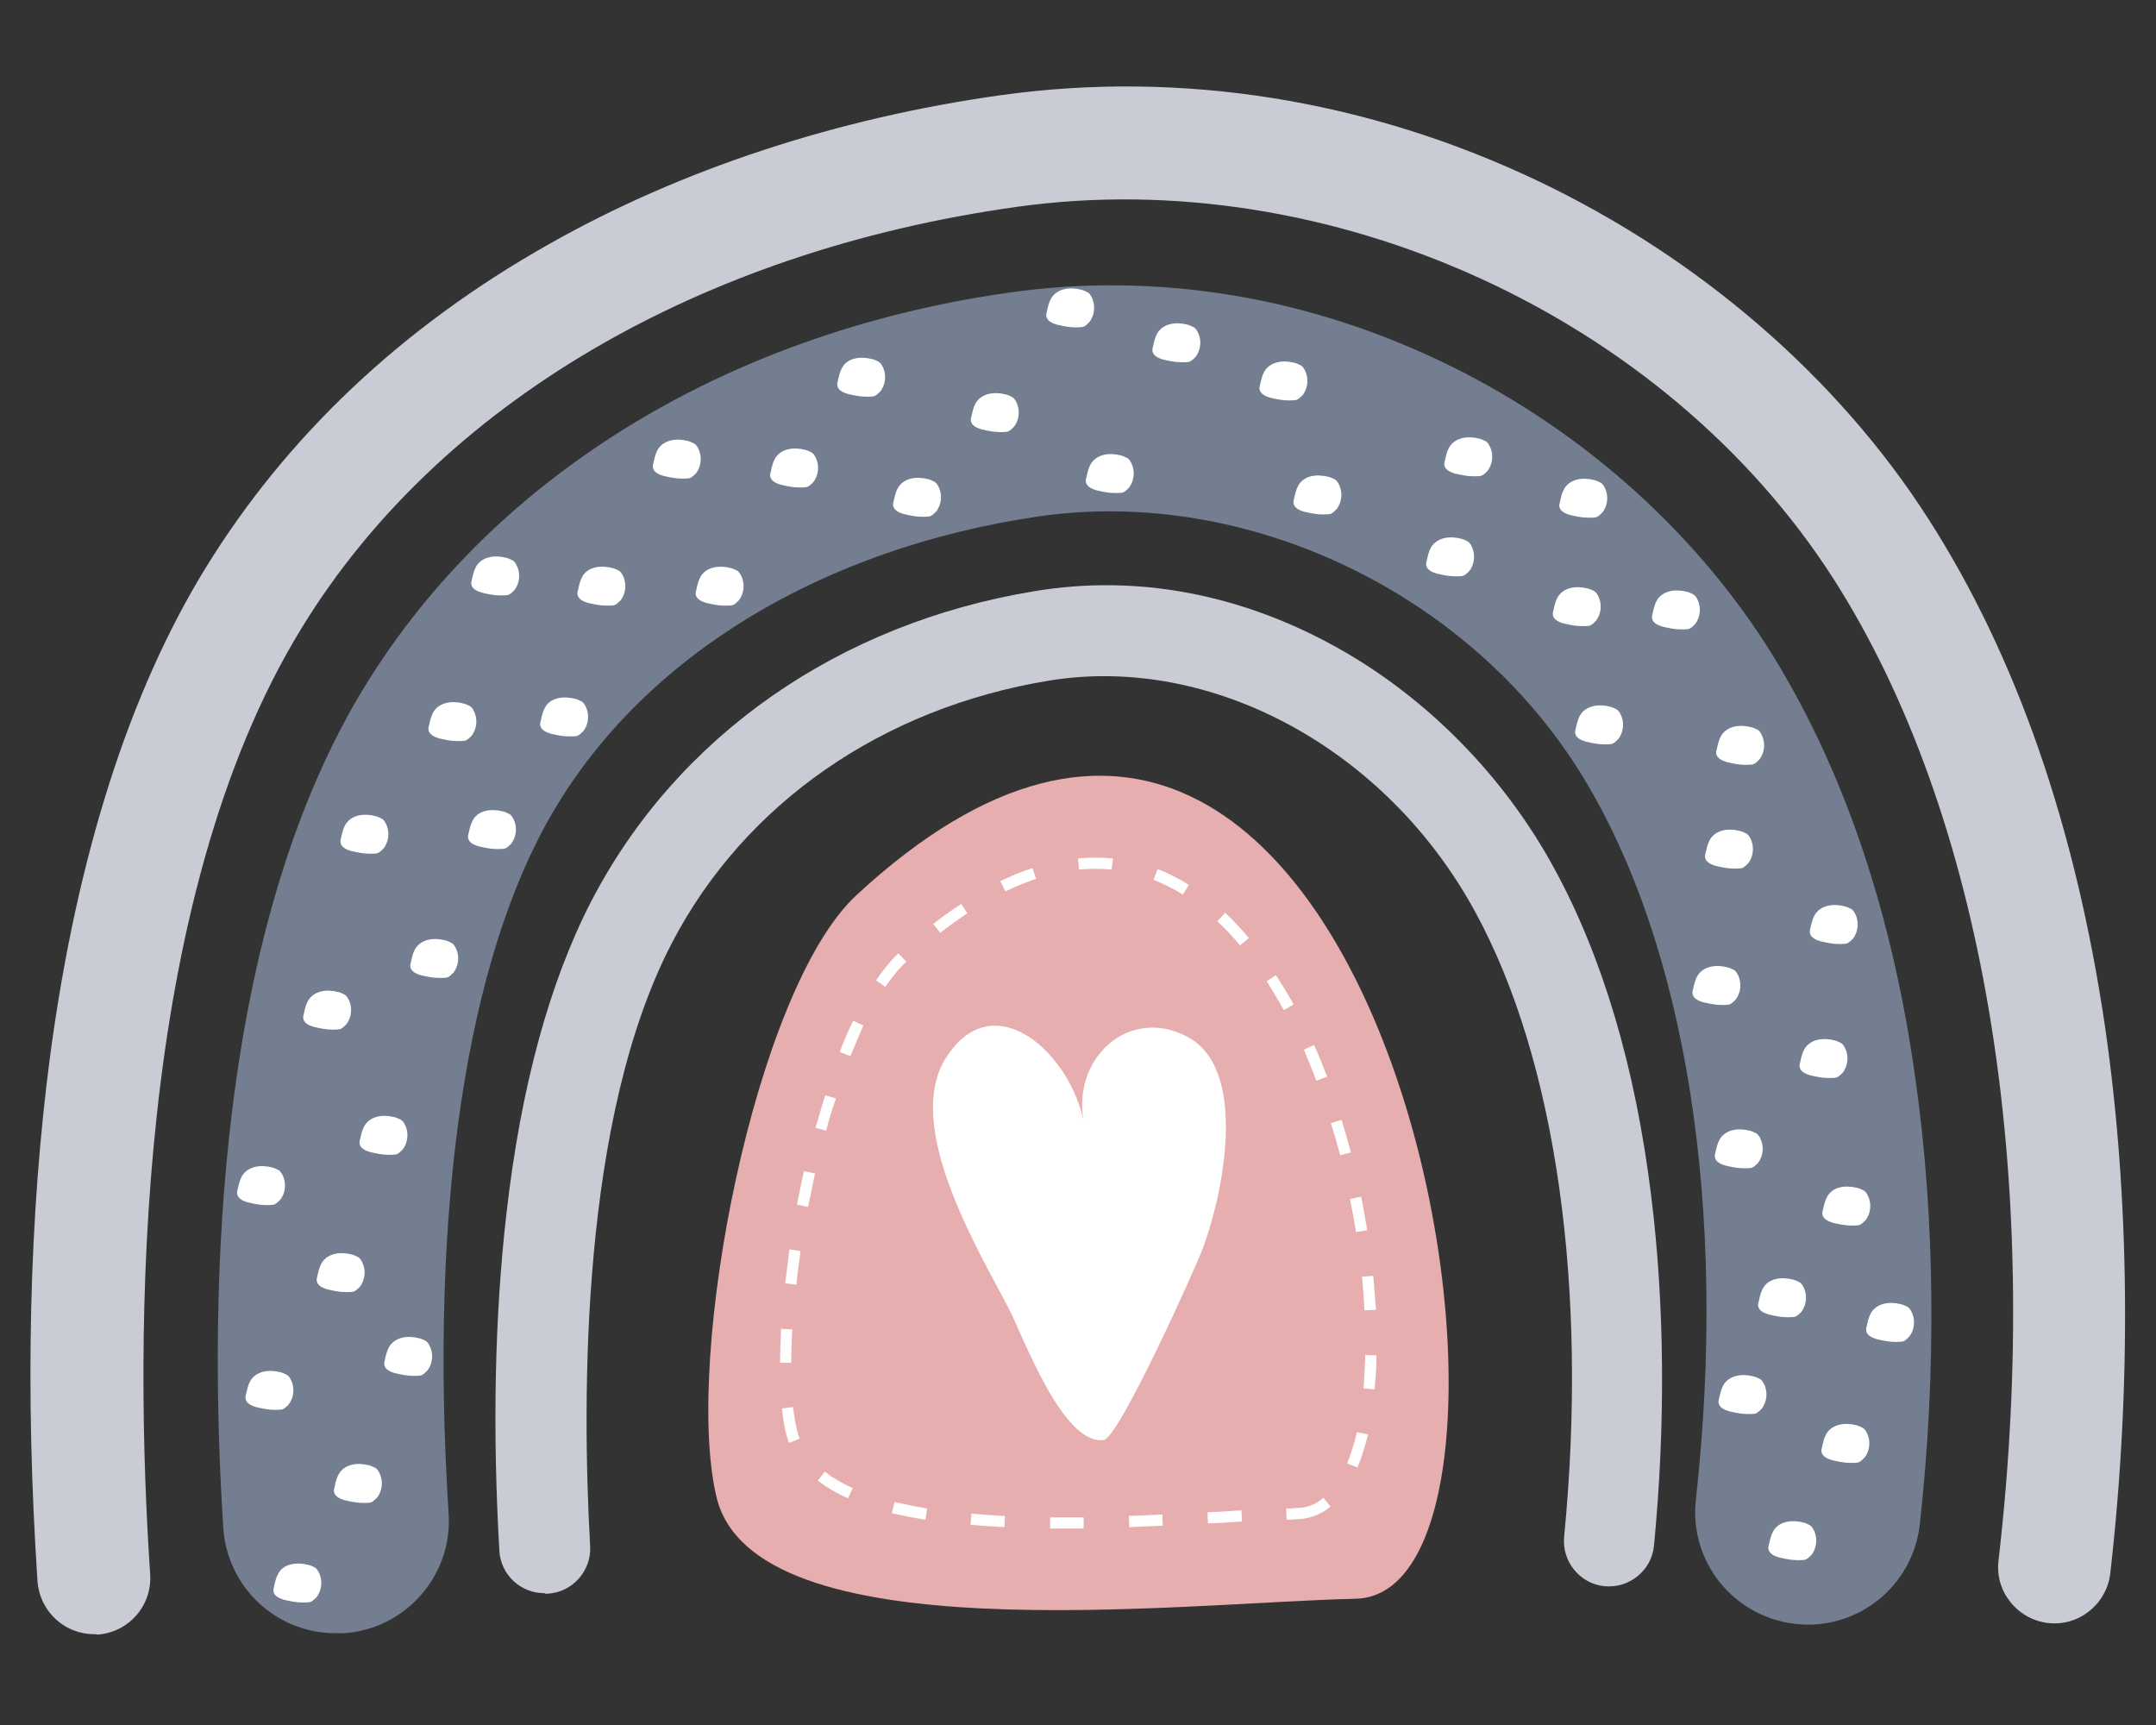
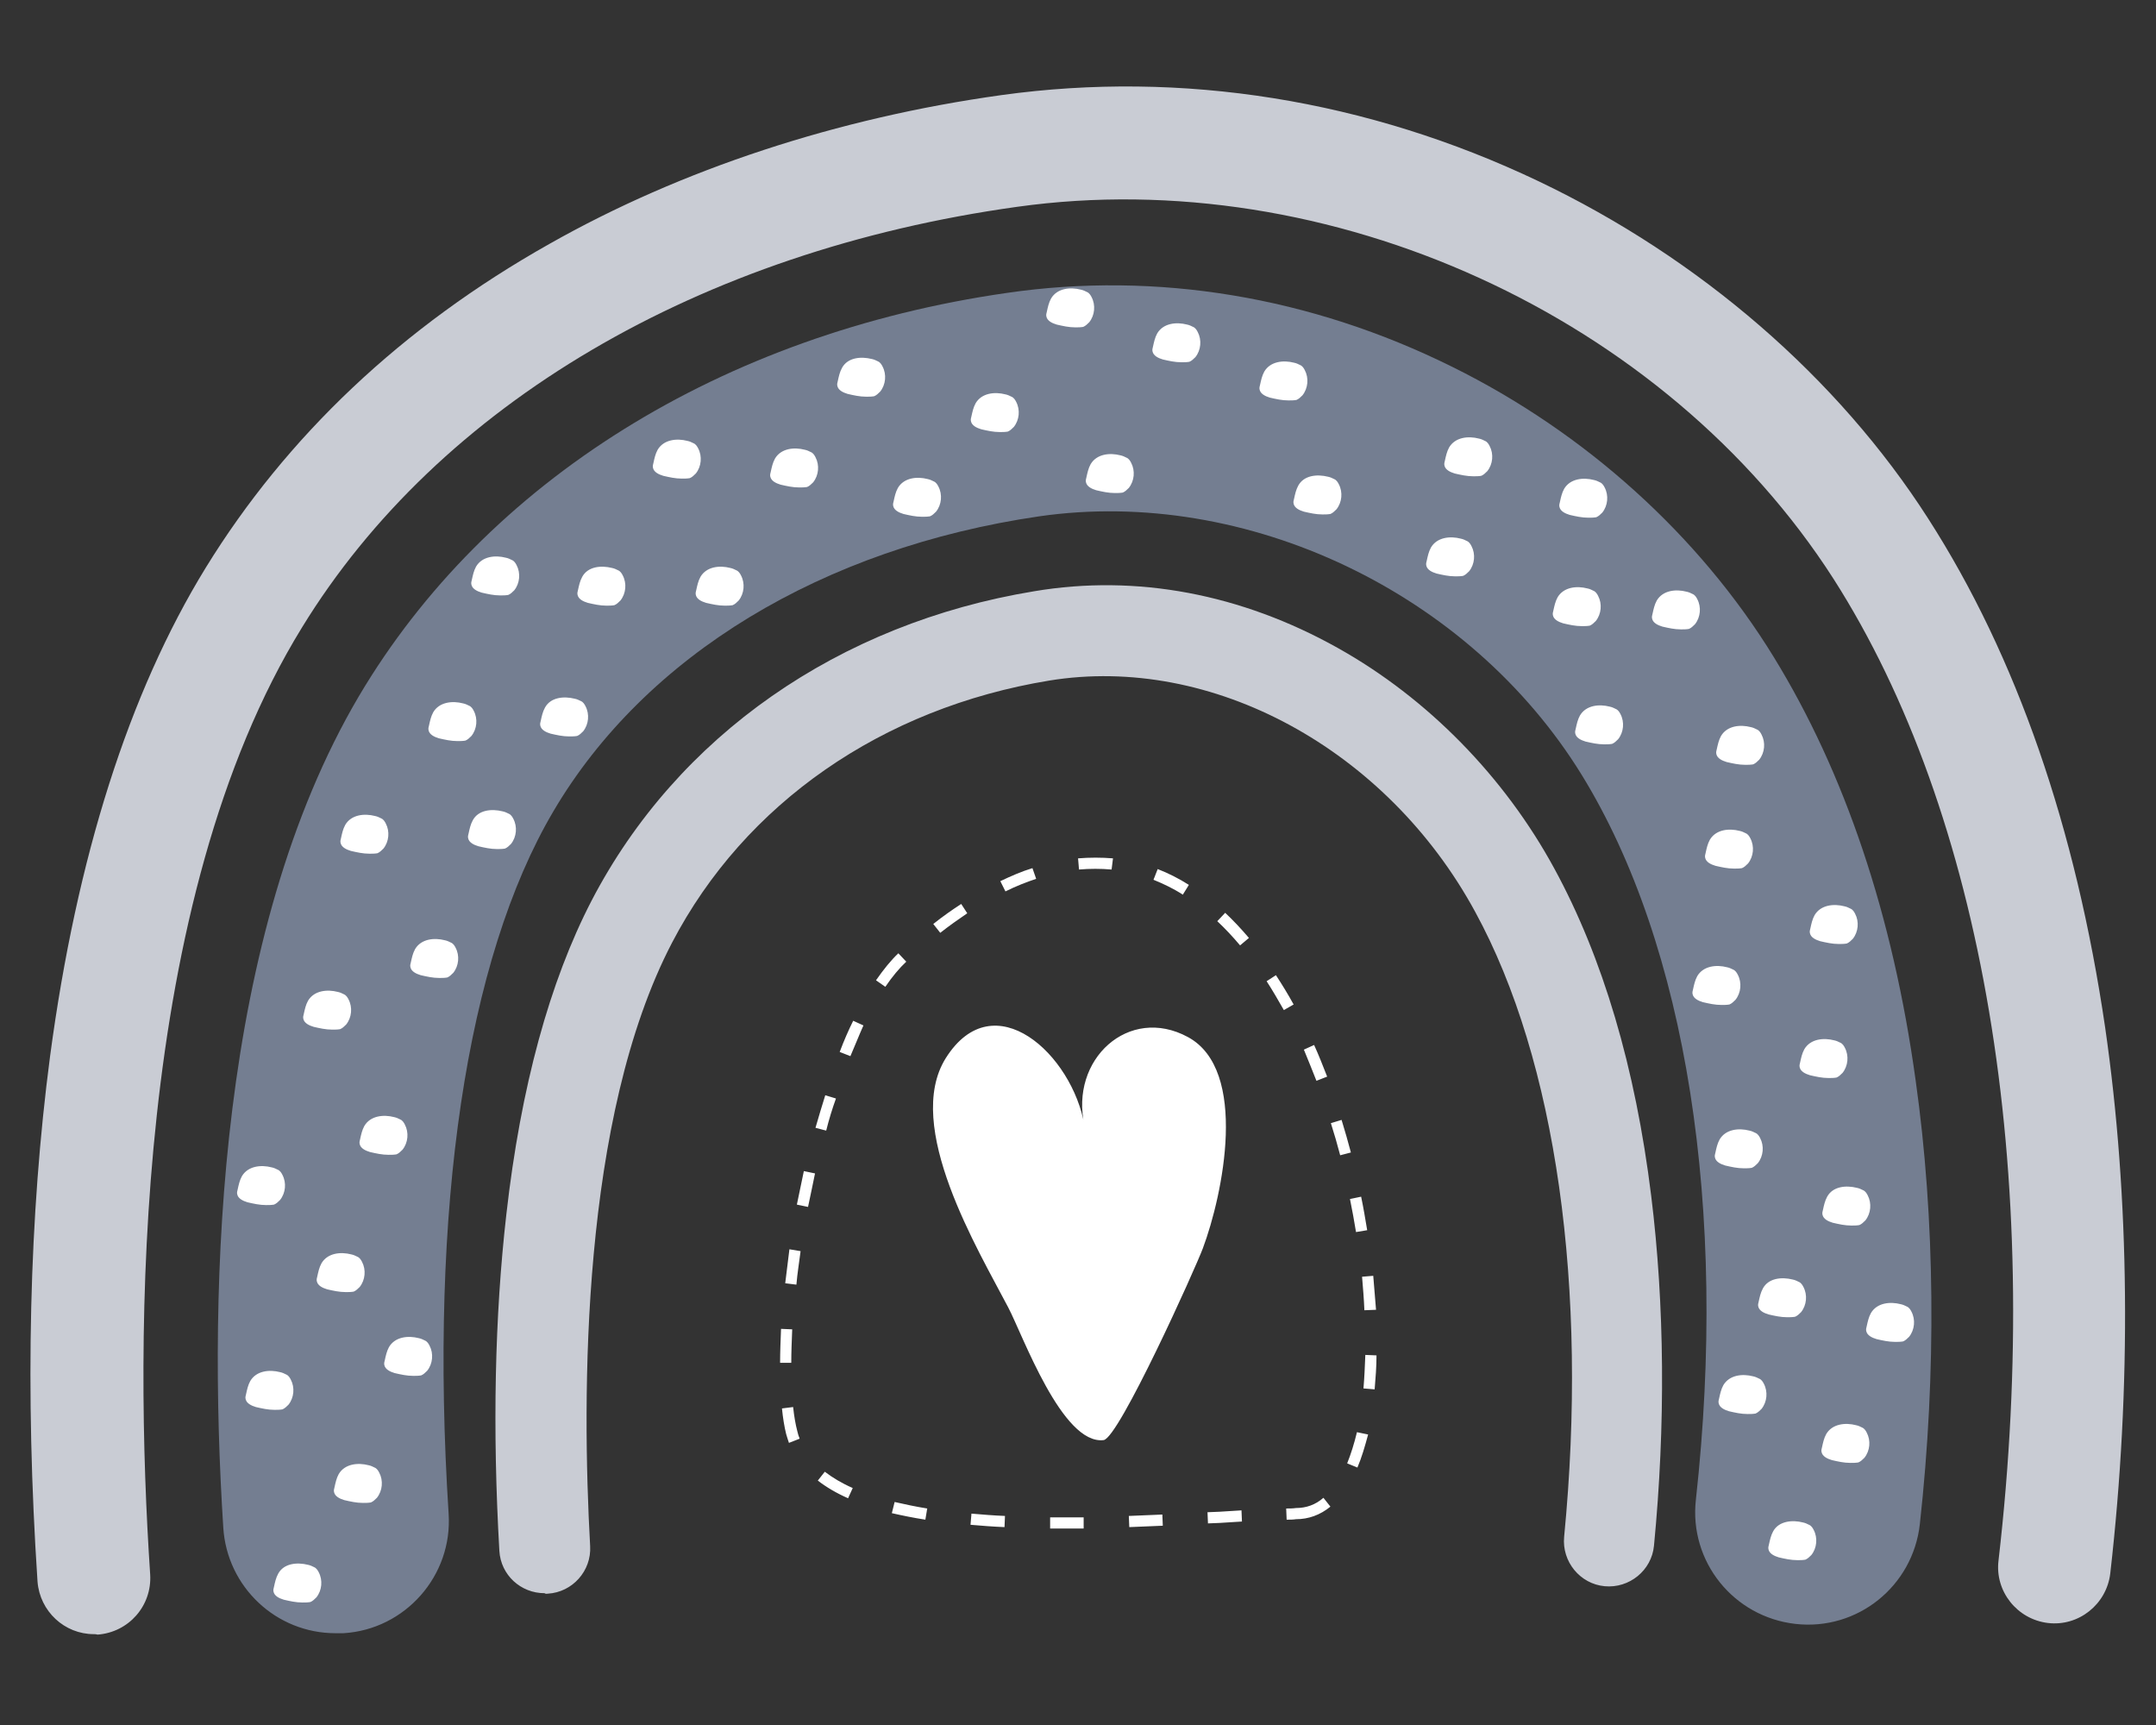
<svg xmlns="http://www.w3.org/2000/svg" width="1500pt" height="1200pt" viewBox="0 0 1500 1200" version="1.2">
  <rect x="0" y="0" width="1500" height="1200" fill="#333333" stroke="none" />
  <g id="surface1">
-     <path style=" stroke:none;fill-rule:nonzero;fill:rgb(45.49%,49.409%,56.859%);fill-opacity:1;" d="M 233.406 1136.152 C 192.27 1136.152 157.934 1104.102 155.344 1062.664 C 144.328 890.754 151.777 650.535 249.602 484.453 C 338.031 334.883 502.254 232.258 700.488 203.77 C 804.789 188.551 912.004 206.359 1010.477 255.242 C 1102.789 300.891 1182.148 372.438 1233.977 456.938 C 1283.535 537.551 1316.898 636.613 1332.77 751.543 C 1346.375 848.02 1347.348 954.855 1335.684 1060.398 C 1330.828 1103.457 1292.281 1134.535 1249.199 1129.68 C 1206.121 1124.824 1175.023 1086.297 1179.883 1043.238 C 1202.23 841.223 1173.402 657.66 1100.523 539.168 C 1022.461 412.258 867.305 338.445 723.164 359.164 C 572.219 381.18 448.809 455.965 384.996 564.418 C 324.426 667.047 298.512 840.574 312.117 1052.949 C 315.031 1096.008 281.992 1133.562 238.91 1136.152 C 236.969 1136.152 235.348 1136.152 233.406 1136.152 Z M 233.406 1136.152 " />
+     <path style=" stroke:none;fill-rule:nonzero;fill:rgb(45.49%,49.409%,56.859%);fill-opacity:1;" d="M 233.406 1136.152 C 192.27 1136.152 157.934 1104.102 155.344 1062.664 C 144.328 890.754 151.777 650.535 249.602 484.453 C 338.031 334.883 502.254 232.258 700.488 203.77 C 804.789 188.551 912.004 206.359 1010.477 255.242 C 1102.789 300.891 1182.148 372.438 1233.977 456.938 C 1283.535 537.551 1316.898 636.613 1332.77 751.543 C 1346.375 848.02 1347.348 954.855 1335.684 1060.398 C 1330.828 1103.457 1292.281 1134.535 1249.199 1129.68 C 1206.121 1124.824 1175.023 1086.297 1179.883 1043.238 C 1202.23 841.223 1173.402 657.66 1100.523 539.168 C 1022.461 412.258 867.305 338.445 723.164 359.164 C 572.219 381.18 448.809 455.965 384.996 564.418 C 324.426 667.047 298.512 840.574 312.117 1052.949 C 315.031 1096.008 281.992 1133.562 238.91 1136.152 Z M 233.406 1136.152 " />
    <path style=" stroke:none;fill-rule:nonzero;fill:rgb(78.819%,79.999%,83.139%);fill-opacity:1;" d="M 65.293 1136.801 C 44.887 1136.801 27.719 1120.938 26.102 1100.219 C 17.355 968.129 20.27 845.43 34.848 734.711 C 53.309 596.473 89.586 482.188 143.035 395.102 C 199.395 303.48 279.727 227.402 382.082 169.773 C 474.074 117.652 582.91 82.039 696.602 66.176 C 822.281 48.695 951.523 69.414 1070.398 126.07 C 1182.473 179.488 1278.676 262.691 1341.516 360.785 C 1403.059 456.613 1444.195 575.75 1464.602 714.637 C 1481.77 833.129 1483.066 964.57 1468.164 1094.715 C 1465.574 1116.082 1446.141 1131.621 1424.762 1129.031 C 1403.383 1126.441 1387.836 1107.016 1390.426 1085.648 C 1421.848 814.352 1379.738 565.715 1275.762 402.871 C 1158.504 219.957 924.961 113.441 707.617 143.875 C 486.707 174.633 305.312 281.145 210.082 436.539 C 92.504 627.551 93.477 931.223 104.488 1095.363 C 105.785 1117.055 89.586 1135.508 67.887 1137.125 C 66.914 1136.801 66.266 1136.801 65.293 1136.801 Z M 381.109 1108.637 C 398.277 1107.664 411.559 1092.773 410.586 1075.613 C 404.758 971.043 404.109 777.445 467.594 655.715 C 518.125 558.918 613.68 492.547 729.965 473.449 C 843.012 454.992 964.805 521.039 1026.348 634.348 C 1082.707 737.625 1105.059 896.258 1088.215 1069.137 C 1086.594 1086.297 1099.227 1101.836 1116.395 1103.457 C 1133.562 1105.074 1149.109 1092.449 1150.73 1075.289 C 1158.828 991.762 1158.18 907.59 1148.785 831.832 C 1137.773 742.48 1115.098 666.074 1081.414 604.242 C 1046.754 540.461 993.309 485.75 930.793 450.785 C 863.742 413.23 790.863 399.309 719.602 411.289 C 583.559 433.625 471.16 511.973 411.559 626.578 C 382.406 682.91 362.324 756.078 352.281 844.781 C 344.184 915.684 342.566 994.352 347.422 1078.852 C 348.395 1095.684 362.324 1108.312 378.844 1108.312 C 379.816 1108.961 380.461 1108.637 381.109 1108.637 Z M 381.109 1108.637 " />
-     <path style=" stroke:none;fill-rule:nonzero;fill:rgb(90.199%,68.239%,68.239%);fill-opacity:1;" d="M 498.367 1040.973 C 475.691 944.172 524.93 688.414 595.867 622.695 C 967.07 279.199 1100.848 1112.195 942.129 1112.195 C 819.691 1115.109 523.957 1151.047 498.367 1040.973 Z M 498.367 1040.973 " />
    <path style=" stroke:none;fill-rule:nonzero;fill:rgb(100%,100%,100%);fill-opacity:1;" d="M 738.711 1063.312 C 736.121 1063.312 733.203 1063.312 730.613 1063.312 L 730.613 1055.543 C 738.387 1055.543 746.16 1055.543 753.934 1055.543 L 753.934 1063.312 C 748.754 1063.312 743.895 1063.312 738.711 1063.312 Z M 698.871 1062.34 C 690.773 1062.016 682.676 1061.367 675.223 1060.723 L 675.871 1052.953 C 683.32 1053.598 691.098 1054.246 699.195 1054.57 Z M 785.68 1062.34 L 785.355 1054.57 C 792.805 1054.246 800.578 1053.922 808.676 1053.598 L 809 1061.367 C 800.902 1061.691 793.129 1062.016 785.68 1062.34 Z M 840.422 1059.75 L 840.098 1051.98 L 848.195 1051.656 C 853.379 1051.332 858.559 1051.008 863.742 1050.684 L 864.066 1058.453 C 858.883 1058.777 853.699 1059.102 848.52 1059.426 Z M 895.16 1057.16 L 894.84 1049.391 C 897.105 1049.391 899.371 1049.391 901.641 1049.066 C 908.766 1049.066 915.246 1046.801 920.75 1041.945 L 925.609 1048.094 C 918.484 1053.922 910.387 1056.836 901.641 1056.836 C 899.695 1057.16 897.43 1057.16 895.16 1057.16 Z M 643.805 1057.16 C 635.383 1055.863 627.609 1054.246 620.484 1052.629 L 622.426 1044.859 C 629.551 1046.477 637.004 1048.094 645.102 1049.391 Z M 590.035 1042.27 C 581.938 1038.707 574.812 1034.496 568.98 1029.965 L 573.84 1023.812 C 579.348 1028.023 585.824 1031.906 593.273 1035.145 Z M 944.398 1020.902 L 937.27 1017.988 C 939.863 1011.512 942.129 1004.391 944.074 996.297 L 951.848 997.914 C 949.578 1006.332 947.312 1014.102 944.398 1020.902 Z M 548.898 1003.742 C 548.25 1001.801 547.602 999.855 546.953 997.59 C 545.66 992.41 544.688 986.262 544.039 979.785 L 551.812 978.812 C 552.461 984.965 553.434 990.793 554.727 995.648 C 555.051 997.266 555.699 999.211 556.348 1000.828 Z M 956.383 966.512 L 948.609 965.863 C 949.254 958.418 949.578 950.648 949.902 942.555 L 957.676 942.879 C 957.676 950.973 957.031 958.742 956.383 966.512 Z M 550.516 948.059 L 542.742 948.059 C 542.742 940.613 543.066 932.52 543.391 924.426 L 551.164 924.75 C 550.84 932.844 550.516 940.613 550.516 948.059 Z M 949.254 911.477 C 948.93 903.703 948.285 895.934 947.637 888.164 L 955.41 887.516 C 956.059 895.609 956.707 903.383 957.352 911.152 Z M 554.082 893.668 L 546.305 892.699 C 547.277 884.926 548.25 877.156 549.223 869.062 L 556.996 870.359 C 556.023 878.129 554.727 885.898 554.082 893.668 Z M 943.426 857.086 C 942.129 849.316 940.832 841.871 939.215 834.098 L 946.988 832.48 C 948.609 840.25 949.902 848.02 951.199 855.789 Z M 562.18 839.602 L 554.406 837.984 C 556.023 830.215 557.645 822.445 559.262 814.676 L 567.035 816.293 C 565.418 824.387 563.797 831.832 562.18 839.602 Z M 932.41 803.668 C 930.469 796.223 928.199 788.453 925.934 781.328 L 933.383 779.062 C 935.652 786.508 937.918 794.277 939.863 801.727 Z M 574.812 786.508 L 567.359 784.566 C 569.629 776.797 571.895 769.027 574.164 761.906 L 581.613 764.172 C 579.023 771.293 576.754 778.738 574.812 786.508 Z M 915.891 751.867 C 912.977 744.422 910.062 737.301 907.148 730.176 L 914.273 726.941 C 917.512 734.062 920.426 741.508 923.344 748.953 Z M 591.656 734.711 L 584.203 731.797 C 587.121 724.027 590.359 716.582 593.598 710.105 L 600.723 713.344 C 597.809 719.816 594.895 727.266 591.656 734.711 Z M 893.219 702.66 C 889.332 695.859 885.445 689.062 881.234 682.586 L 887.711 678.379 C 891.922 684.852 896.133 691.652 900.02 698.773 Z M 615.949 686.473 L 609.469 681.938 C 614.652 674.492 619.836 668.02 625.02 663.164 L 630.523 668.988 C 625.664 673.523 620.809 679.348 615.949 686.473 Z M 862.77 657.66 C 857.586 651.508 852.406 646.004 846.898 640.824 L 852.406 634.996 C 857.91 640.176 863.418 646.004 868.926 652.48 Z M 654.168 648.918 L 649.312 642.766 C 655.789 637.586 662.27 633.055 668.746 628.844 L 672.957 635.32 C 666.801 639.527 660.324 644.062 654.168 648.918 Z M 822.93 622.371 C 816.449 618.16 809.648 614.926 802.523 612.012 L 805.438 604.562 C 812.887 607.477 820.016 611.039 827.141 615.57 Z M 699.52 620.105 L 695.953 612.98 C 703.406 609.422 710.855 606.184 718.305 603.918 L 720.895 611.363 C 714.094 613.629 706.645 616.543 699.52 620.105 Z M 773.371 604.887 C 765.922 604.242 758.145 604.242 750.695 604.887 L 750.047 597.117 C 758.145 596.473 766.242 596.473 774.344 597.117 Z M 836.855 868.418 C 850.785 831.188 868.926 744.422 826.492 721.438 C 785.355 699.098 743.895 736.977 754.582 783.273 C 746.16 733.414 691.422 683.234 658.059 736.004 C 628.258 783.273 680.73 869.711 701.461 909.531 C 711.504 928.633 739.035 1005.359 767.863 1001.801 C 778.555 1000.18 831.676 882.336 836.855 868.418 Z M 174.129 960.684 C 172.508 963.598 171.863 966.836 171.215 969.75 C 170.891 971.043 170.566 972.016 170.891 973.309 C 171.539 976.223 174.777 977.844 178.016 978.812 C 182.227 979.785 186.438 980.758 190.973 980.758 C 192.918 980.758 194.535 980.758 196.48 980.434 C 198.098 979.785 199.395 978.488 200.691 977.195 C 204.578 972.34 205.227 965.215 202.309 959.711 C 201.66 958.418 200.691 956.801 199.07 956.152 C 197.773 955.504 196.48 954.855 194.859 954.531 C 187.41 952.59 178.34 953.562 174.129 960.684 Z M 193.562 1094.715 C 191.945 1097.629 191.297 1100.867 190.648 1103.777 C 190.324 1105.074 190 1106.047 190.324 1107.34 C 190.973 1110.254 194.211 1111.871 197.449 1112.844 C 201.66 1113.816 205.871 1114.785 210.406 1114.785 C 212.352 1114.785 213.969 1114.785 215.914 1114.461 C 217.535 1113.816 218.828 1112.52 220.125 1111.227 C 224.012 1106.371 224.66 1099.246 221.746 1093.742 C 221.098 1092.449 220.125 1090.828 218.504 1090.184 C 217.211 1089.535 215.914 1088.887 214.293 1088.562 C 206.52 1086.621 197.449 1087.594 193.562 1094.715 Z M 168.297 818.234 C 166.68 821.148 166.031 824.387 165.383 827.301 C 165.059 828.598 164.734 829.566 165.059 830.863 C 165.707 833.777 168.945 835.395 172.188 836.367 C 176.398 837.336 180.609 838.309 185.141 838.309 C 187.086 838.309 188.707 838.309 190.648 837.984 C 192.27 837.336 193.562 836.043 194.859 834.746 C 198.746 829.891 199.395 822.77 196.48 817.266 C 195.832 815.969 194.859 814.352 193.238 813.703 C 191.945 813.055 190.648 812.41 189.031 812.086 C 181.578 810.141 172.508 811.113 168.297 818.234 Z M 270.656 937.051 C 269.035 939.965 268.387 943.203 267.742 946.117 C 267.418 947.41 267.094 948.383 267.418 949.676 C 268.062 952.59 271.305 954.207 274.543 955.18 C 278.754 956.152 282.965 957.121 287.5 957.121 C 289.441 957.121 291.062 957.121 293.004 956.801 C 294.625 956.152 295.922 954.855 297.215 953.562 C 301.105 948.707 301.75 941.582 298.836 936.078 C 298.188 934.785 297.215 933.164 295.598 932.52 C 294.301 931.871 293.004 931.223 291.387 930.898 C 283.938 928.957 274.867 929.93 270.656 937.051 Z M 235.672 1025.434 C 234.055 1028.348 233.406 1031.586 232.758 1034.496 C 232.434 1035.793 232.109 1036.766 232.434 1038.059 C 233.082 1040.973 236.32 1042.59 239.559 1043.562 C 243.77 1044.535 247.98 1045.504 252.516 1045.504 C 254.461 1045.504 256.078 1045.504 258.023 1045.18 C 259.641 1044.535 260.938 1043.238 262.234 1041.945 C 266.121 1037.086 266.77 1029.965 263.852 1024.461 C 263.207 1023.168 262.234 1021.547 260.613 1020.902 C 259.32 1020.254 258.023 1019.605 256.402 1019.281 C 248.953 1017.34 239.883 1018.309 235.672 1025.434 Z M 223.688 878.777 C 222.07 881.691 221.422 884.926 220.773 887.84 C 220.449 889.137 220.125 890.109 220.449 891.402 C 221.098 894.316 224.336 895.934 227.574 896.906 C 231.785 897.879 235.996 898.848 240.531 898.848 C 242.477 898.848 244.094 898.848 246.039 898.523 C 247.656 897.879 248.953 896.582 250.25 895.289 C 254.137 890.43 254.785 883.309 251.867 877.805 C 251.223 876.512 250.25 874.891 248.629 874.242 C 247.332 873.598 246.039 872.949 244.418 872.625 C 236.969 870.684 227.898 871.652 223.688 878.777 Z M 253.488 783.273 C 251.867 786.184 251.223 789.422 250.574 792.336 C 250.25 793.633 249.926 794.602 250.25 795.898 C 250.898 798.812 254.137 800.43 257.375 801.402 C 261.586 802.371 265.797 803.344 270.332 803.344 C 272.273 803.344 273.895 803.344 275.84 803.02 C 277.457 802.371 278.754 801.078 280.051 799.781 C 283.938 794.926 284.582 787.805 281.668 782.301 C 281.02 781.004 280.051 779.387 278.43 778.738 C 277.133 778.09 275.84 777.445 274.219 777.121 C 266.77 775.18 257.699 776.148 253.488 783.273 Z M 288.793 660.25 C 287.176 663.164 286.527 666.398 285.879 669.312 C 285.555 670.609 285.23 671.578 285.555 672.875 C 286.203 675.789 289.441 677.406 292.684 678.379 C 296.895 679.348 301.105 680.32 305.637 680.32 C 307.582 680.32 309.203 680.32 311.145 679.996 C 312.766 679.348 314.059 678.055 315.355 676.758 C 319.242 671.902 319.891 664.781 316.977 659.277 C 316.328 657.98 315.355 656.363 313.734 655.715 C 312.441 655.07 311.145 654.422 309.523 654.098 C 302.074 652.156 293.004 653.125 288.793 660.25 Z M 379.168 492.227 C 377.547 495.137 376.898 498.375 376.25 501.289 C 375.926 502.586 375.605 503.555 375.926 504.852 C 376.574 507.766 379.816 509.383 383.055 510.355 C 387.266 511.324 391.477 512.297 396.012 512.297 C 397.953 512.297 399.574 512.297 401.516 511.973 C 403.137 511.324 404.434 510.031 405.727 508.734 C 409.613 503.879 410.262 496.758 407.348 491.254 C 406.699 489.957 405.727 488.34 404.109 487.691 C 402.812 487.043 401.516 486.398 399.898 486.074 C 392.125 484.133 383.055 485.102 379.168 492.227 Z M 487.355 401.254 C 485.734 404.168 485.086 407.402 484.438 410.316 C 484.113 411.613 483.793 412.582 484.113 413.879 C 484.762 416.793 488 418.41 491.242 419.383 C 495.453 420.352 499.664 421.324 504.199 421.324 C 506.141 421.324 507.762 421.324 509.703 421 C 511.324 420.352 512.621 419.059 513.914 417.762 C 517.801 412.906 518.449 405.785 515.535 400.281 C 514.887 398.984 513.914 397.367 512.297 396.719 C 511 396.074 509.703 395.426 508.086 395.102 C 500.633 393.16 491.566 394.129 487.355 401.254 Z M 624.695 339.418 C 623.074 342.332 622.426 345.566 621.777 348.48 C 621.453 349.777 621.129 350.75 621.453 352.043 C 622.102 354.957 625.34 356.574 628.582 357.547 C 632.793 358.52 637.004 359.488 641.539 359.488 C 643.48 359.488 645.102 359.488 647.043 359.164 C 648.664 358.52 649.957 357.223 651.254 355.93 C 655.141 351.07 655.789 343.949 652.875 338.445 C 652.227 337.152 651.254 335.531 649.637 334.883 C 648.34 334.238 647.043 333.59 645.426 333.266 C 637.973 331.324 628.906 332.293 624.695 339.418 Z M 539.18 319.02 C 537.562 321.934 536.914 325.172 536.266 328.086 C 535.941 329.383 535.617 330.352 535.941 331.648 C 536.59 334.562 539.828 336.18 543.066 337.152 C 547.277 338.121 551.488 339.094 556.023 339.094 C 557.969 339.094 559.586 339.094 561.531 338.77 C 563.148 338.121 564.445 336.828 565.742 335.531 C 569.629 330.676 570.277 323.555 567.359 318.051 C 566.715 316.754 565.742 315.137 564.121 314.488 C 562.824 313.84 561.531 313.195 559.91 312.871 C 552.461 310.926 543.391 311.898 539.18 319.02 Z M 678.789 280.496 C 677.168 283.41 676.52 286.648 675.871 289.559 C 675.547 290.855 675.223 291.828 675.547 293.121 C 676.195 296.035 679.434 297.652 682.676 298.625 C 686.887 299.598 691.098 300.566 695.629 300.566 C 697.574 300.566 699.195 300.566 701.137 300.242 C 702.758 299.598 704.051 298.301 705.348 297.008 C 709.234 292.148 709.883 285.027 706.969 279.523 C 706.32 278.23 705.348 276.609 703.73 275.965 C 702.434 275.316 701.137 274.668 699.52 274.344 C 692.066 272.402 683 273.375 678.789 280.496 Z M 879.613 258.48 C 877.996 261.395 877.348 264.633 876.699 267.547 C 876.375 268.84 876.051 269.812 876.375 271.105 C 877.023 274.02 880.262 275.641 883.5 276.609 C 887.711 277.582 891.922 278.555 896.457 278.555 C 898.402 278.555 900.02 278.555 901.965 278.23 C 903.582 277.582 904.879 276.285 906.176 274.992 C 910.062 270.137 910.711 263.012 907.793 257.508 C 907.148 256.215 906.176 254.598 904.555 253.949 C 903.262 253.301 901.965 252.652 900.344 252.328 C 892.895 250.387 883.824 251.359 879.613 258.48 Z M 731.262 207.652 C 729.641 210.566 728.992 213.805 728.348 216.719 C 728.023 218.012 727.699 218.984 728.023 220.277 C 728.672 223.191 731.91 224.812 735.148 225.781 C 739.359 226.754 743.57 227.727 748.105 227.727 C 750.047 227.727 751.668 227.727 753.613 227.402 C 755.23 226.754 756.527 225.457 757.824 224.164 C 761.711 219.309 762.355 212.184 759.441 206.68 C 758.793 205.387 757.824 203.77 756.203 203.121 C 754.906 202.473 753.613 201.824 751.992 201.5 C 744.543 199.559 735.473 200.531 731.262 207.652 Z M 758.793 322.906 C 757.176 325.82 756.527 329.059 755.879 331.973 C 755.555 333.266 755.23 334.238 755.555 335.531 C 756.203 338.445 759.441 340.066 762.68 341.035 C 766.891 342.008 771.102 342.977 775.637 342.977 C 777.582 342.977 779.199 342.977 781.145 342.656 C 782.766 342.008 784.059 340.711 785.355 339.418 C 789.242 334.562 789.891 327.438 786.973 321.934 C 786.328 320.641 785.355 319.02 783.734 318.375 C 782.441 317.727 781.145 317.078 779.523 316.754 C 772.074 314.812 763.004 315.785 758.793 322.906 Z M 1008.207 311.25 C 1006.59 314.164 1005.941 317.402 1005.293 320.316 C 1004.969 321.609 1004.645 322.582 1004.969 323.879 C 1005.617 326.793 1008.855 328.41 1012.094 329.383 C 1016.305 330.352 1020.516 331.324 1025.051 331.324 C 1026.996 331.324 1028.613 331.324 1030.559 331 C 1032.176 330.352 1033.473 329.059 1034.77 327.762 C 1038.656 322.906 1039.305 315.785 1036.387 310.281 C 1035.742 308.984 1034.77 307.367 1033.148 306.719 C 1031.855 306.07 1030.559 305.426 1028.938 305.102 C 1021.488 303.156 1012.418 304.129 1008.207 311.25 Z M 1088.215 340.066 C 1086.594 342.977 1085.945 346.215 1085.301 349.129 C 1084.977 350.426 1084.652 351.395 1084.977 352.691 C 1085.625 355.605 1088.863 357.223 1092.102 358.195 C 1096.312 359.164 1100.523 360.137 1105.059 360.137 C 1107 360.137 1108.621 360.137 1110.566 359.812 C 1112.184 359.164 1113.48 357.871 1114.777 356.574 C 1118.664 351.719 1119.309 344.598 1116.395 339.094 C 1115.746 337.797 1114.777 336.18 1113.156 335.531 C 1111.859 334.883 1110.566 334.238 1108.945 333.914 C 1101.496 331.973 1092.426 332.941 1088.215 340.066 Z M 1083.68 415.496 C 1082.059 418.41 1081.414 421.648 1080.766 424.562 C 1080.441 425.855 1080.117 426.828 1080.441 428.125 C 1081.09 431.035 1084.328 432.656 1087.566 433.625 C 1091.777 434.598 1095.988 435.57 1100.523 435.57 C 1102.469 435.57 1104.086 435.57 1106.031 435.246 C 1107.648 434.598 1108.945 433.305 1110.242 432.008 C 1114.129 427.152 1114.777 420.031 1111.859 414.527 C 1111.211 413.23 1110.242 411.613 1108.621 410.965 C 1107.324 410.316 1106.031 409.668 1104.41 409.348 C 1096.961 407.402 1087.891 408.375 1083.68 415.496 Z M 1099.227 497.727 C 1097.609 500.641 1096.961 503.879 1096.312 506.793 C 1095.988 508.09 1095.664 509.059 1095.988 510.355 C 1096.637 513.27 1099.875 514.887 1103.113 515.859 C 1107.324 516.828 1111.535 517.801 1116.07 517.801 C 1118.016 517.801 1119.633 517.801 1121.578 517.477 C 1123.199 516.828 1124.492 515.535 1125.789 514.238 C 1129.676 509.383 1130.324 502.262 1127.41 496.758 C 1126.762 495.461 1125.789 493.844 1124.168 493.195 C 1122.875 492.547 1121.578 491.902 1119.957 491.578 C 1112.508 489.637 1103.438 490.605 1099.227 497.727 Z M 1189.602 584.168 C 1187.98 587.082 1187.332 590.32 1186.684 593.234 C 1186.359 594.527 1186.035 595.5 1186.359 596.793 C 1187.008 599.707 1190.246 601.328 1193.488 602.297 C 1197.699 603.27 1201.91 604.242 1206.441 604.242 C 1208.387 604.242 1210.008 604.242 1211.949 603.918 C 1213.57 603.27 1214.863 601.973 1216.16 600.68 C 1220.047 595.824 1220.695 588.699 1217.781 583.195 C 1217.133 581.902 1216.16 580.285 1214.543 579.637 C 1213.246 578.988 1211.949 578.34 1210.332 578.016 C 1202.879 576.074 1193.812 577.047 1189.602 584.168 Z M 1180.855 679.027 C 1179.234 681.938 1178.586 685.176 1177.938 688.09 C 1177.613 689.387 1177.289 690.355 1177.613 691.652 C 1178.262 694.566 1181.5 696.184 1184.742 697.156 C 1188.953 698.125 1193.164 699.098 1197.699 699.098 C 1199.641 699.098 1201.262 699.098 1203.203 698.773 C 1204.824 698.125 1206.121 696.832 1207.414 695.535 C 1211.301 690.68 1211.949 683.559 1209.035 678.055 C 1208.387 676.758 1207.414 675.141 1205.797 674.492 C 1204.5 673.848 1203.203 673.199 1201.586 672.875 C 1194.133 670.934 1185.066 671.902 1180.855 679.027 Z M 1262.48 636.613 C 1260.859 639.527 1260.215 642.766 1259.566 645.68 C 1259.242 646.977 1258.918 647.945 1259.242 649.242 C 1259.891 652.156 1263.129 653.773 1266.367 654.746 C 1270.578 655.715 1274.789 656.688 1279.324 656.688 C 1281.266 656.688 1282.887 656.688 1284.832 656.363 C 1286.449 655.715 1287.746 654.422 1289.043 653.125 C 1292.93 648.27 1293.578 641.148 1290.66 635.645 C 1290.012 634.348 1289.043 632.73 1287.422 632.082 C 1286.125 631.434 1284.832 630.789 1283.211 630.465 C 1275.762 628.523 1266.691 629.492 1262.48 636.613 Z M 1255.355 729.855 C 1253.734 732.766 1253.086 736.004 1252.438 738.918 C 1252.113 740.215 1251.793 741.184 1252.113 742.48 C 1252.762 745.395 1256.004 747.012 1259.242 747.984 C 1263.453 748.953 1267.664 749.926 1272.199 749.926 C 1274.141 749.926 1275.762 749.926 1277.703 749.602 C 1279.324 748.953 1280.621 747.66 1281.914 746.363 C 1285.801 741.508 1286.449 734.387 1283.535 728.883 C 1282.887 727.586 1281.914 725.969 1280.297 725.32 C 1279 724.672 1277.703 724.027 1276.086 723.703 C 1268.637 721.762 1259.566 722.73 1255.355 729.855 Z M 1196.402 792.66 C 1194.781 795.574 1194.133 798.812 1193.488 801.727 C 1193.164 803.02 1192.84 803.992 1193.164 805.285 C 1193.812 808.199 1197.051 809.82 1200.289 810.789 C 1204.5 811.762 1208.711 812.734 1213.246 812.734 C 1215.188 812.734 1216.809 812.734 1218.754 812.41 C 1220.371 811.762 1221.668 810.465 1222.961 809.172 C 1226.852 804.316 1227.496 797.191 1224.582 791.688 C 1223.934 790.395 1222.961 788.773 1221.344 788.129 C 1220.047 787.48 1218.754 786.832 1217.133 786.508 C 1209.684 784.566 1200.613 785.539 1196.402 792.66 Z M 1271.227 832.48 C 1269.605 835.395 1268.957 838.633 1268.312 841.547 C 1267.988 842.84 1267.664 843.812 1267.988 845.105 C 1268.637 848.02 1271.875 849.641 1275.113 850.609 C 1279.324 851.582 1283.535 852.555 1288.07 852.555 C 1290.012 852.555 1291.633 852.555 1293.578 852.23 C 1295.195 851.582 1296.492 850.285 1297.785 848.992 C 1301.676 844.137 1302.32 837.012 1299.406 831.508 C 1298.758 830.215 1297.785 828.598 1296.168 827.949 C 1294.871 827.301 1293.578 826.652 1291.957 826.328 C 1284.184 824.387 1275.113 825.359 1271.227 832.48 Z M 1301.676 913.418 C 1300.055 916.332 1299.406 919.566 1298.758 922.48 C 1298.434 923.777 1298.109 924.75 1298.434 926.043 C 1299.082 928.957 1302.32 930.574 1305.562 931.547 C 1309.773 932.52 1313.984 933.488 1318.516 933.488 C 1320.461 933.488 1322.082 933.488 1324.023 933.164 C 1325.645 932.52 1326.938 931.223 1328.234 929.93 C 1332.121 925.07 1332.77 917.949 1329.855 912.445 C 1329.207 911.152 1328.234 909.531 1326.617 908.883 C 1325.32 908.238 1324.023 907.59 1322.406 907.266 C 1314.953 905.324 1305.887 906.293 1301.676 913.418 Z M 1226.527 896.258 C 1224.906 899.172 1224.258 902.41 1223.609 905.324 C 1223.285 906.617 1222.961 907.59 1223.285 908.883 C 1223.934 911.797 1227.176 913.418 1230.414 914.387 C 1234.625 915.359 1238.836 916.332 1243.371 916.332 C 1245.312 916.332 1246.934 916.332 1248.875 916.008 C 1250.496 915.359 1251.793 914.066 1253.086 912.77 C 1256.973 907.914 1257.621 900.789 1254.707 895.289 C 1254.059 893.992 1253.086 892.375 1251.469 891.727 C 1250.172 891.078 1248.875 890.43 1247.258 890.109 C 1239.484 888.164 1230.414 889.137 1226.527 896.258 Z M 1270.578 997.59 C 1268.957 1000.504 1268.312 1003.742 1267.664 1006.656 C 1267.34 1007.949 1267.016 1008.922 1267.34 1010.219 C 1267.988 1013.129 1271.227 1014.75 1274.465 1015.719 C 1278.676 1016.691 1282.887 1017.664 1287.422 1017.664 C 1289.367 1017.664 1290.984 1017.664 1292.93 1017.34 C 1294.547 1016.691 1295.844 1015.398 1297.141 1014.102 C 1301.027 1009.246 1301.676 1002.125 1298.758 996.621 C 1298.109 995.324 1297.141 993.707 1295.52 993.059 C 1294.223 992.41 1292.93 991.762 1291.309 991.441 C 1283.859 989.496 1274.789 990.469 1270.578 997.59 Z M 1198.992 963.598 C 1197.375 966.512 1196.727 969.75 1196.078 972.664 C 1195.754 973.957 1195.43 974.93 1195.754 976.223 C 1196.402 979.137 1199.641 980.758 1202.879 981.727 C 1207.09 982.699 1211.301 983.668 1215.836 983.668 C 1217.781 983.668 1219.398 983.668 1221.344 983.348 C 1222.965 982.699 1224.258 981.402 1225.555 980.109 C 1229.441 975.254 1230.09 968.129 1227.176 962.625 C 1226.527 961.332 1225.555 959.711 1223.934 959.066 C 1222.641 958.418 1221.344 957.77 1219.723 957.445 C 1212.273 955.504 1203.203 956.477 1198.992 963.598 Z M 1233.652 1065.254 C 1232.031 1068.168 1231.383 1071.406 1230.738 1074.32 C 1230.414 1075.613 1230.09 1076.586 1230.414 1077.879 C 1231.062 1080.793 1234.301 1082.41 1237.539 1083.383 C 1241.75 1084.355 1245.961 1085.324 1250.496 1085.324 C 1252.438 1085.324 1254.059 1085.324 1256.004 1085.004 C 1257.621 1084.355 1258.918 1083.059 1260.215 1081.766 C 1264.102 1076.91 1264.746 1069.785 1261.832 1064.281 C 1261.184 1062.988 1260.215 1061.367 1258.594 1060.723 C 1257.297 1060.074 1256.004 1059.426 1254.383 1059.102 C 1246.934 1057.16 1237.539 1058.133 1233.652 1065.254 Z M 1152.672 417.762 C 1151.055 420.676 1150.406 423.914 1149.758 426.828 C 1149.434 428.125 1149.109 429.094 1149.434 430.391 C 1150.082 433.305 1153.32 434.922 1156.559 435.895 C 1160.77 436.863 1164.98 437.836 1169.516 437.836 C 1171.461 437.836 1173.082 437.836 1175.023 437.512 C 1176.645 436.863 1177.938 435.57 1179.234 434.273 C 1183.121 429.418 1183.77 422.297 1180.855 416.793 C 1180.207 415.496 1179.234 413.879 1177.613 413.23 C 1176.32 412.582 1175.023 411.938 1173.402 411.613 C 1165.953 409.668 1156.883 410.641 1152.672 417.762 Z M 1197.375 511.973 C 1195.754 514.887 1195.105 518.125 1194.457 521.039 C 1194.133 522.332 1193.812 523.305 1194.133 524.598 C 1194.781 527.512 1198.023 529.133 1201.262 530.102 C 1205.473 531.074 1209.684 532.047 1214.219 532.047 C 1216.16 532.047 1217.781 532.047 1219.723 531.723 C 1221.344 531.074 1222.641 529.777 1223.934 528.484 C 1227.82 523.629 1228.469 516.504 1225.555 511.004 C 1224.906 509.707 1223.934 508.09 1222.316 507.441 C 1221.02 506.793 1219.723 506.145 1218.105 505.82 C 1210.652 503.879 1201.586 504.852 1197.375 511.973 Z M 805.113 231.934 C 803.496 234.848 802.848 238.086 802.199 241 C 801.875 242.293 801.551 243.266 801.875 244.559 C 802.523 247.473 805.762 249.094 809 250.062 C 813.211 251.035 817.422 252.008 821.957 252.008 C 823.902 252.008 825.52 252.008 827.465 251.684 C 829.082 251.035 830.379 249.738 831.676 248.445 C 835.562 243.59 836.211 236.465 833.293 230.961 C 832.648 229.668 831.676 228.047 830.055 227.402 C 828.758 226.754 827.465 226.105 825.844 225.781 C 818.395 223.84 809.324 224.812 805.113 231.934 Z M 903.258 337.797 C 901.641 340.711 900.992 343.949 900.344 346.863 C 900.02 348.16 899.695 349.129 900.02 350.426 C 900.668 353.34 903.906 354.957 907.148 355.93 C 911.359 356.898 915.57 357.871 920.102 357.871 C 922.047 357.871 923.668 357.871 925.609 357.547 C 927.23 356.898 928.523 355.605 929.82 354.309 C 933.707 349.453 934.355 342.332 931.441 336.828 C 930.793 335.531 929.82 333.914 928.199 333.266 C 926.906 332.617 925.609 331.973 923.992 331.648 C 916.215 329.703 907.148 330.676 903.258 337.797 Z M 995.574 380.855 C 993.957 383.77 993.309 387.008 992.66 389.922 C 992.336 391.215 992.012 392.188 992.336 393.484 C 992.984 396.395 996.223 398.016 999.461 398.984 C 1003.672 399.957 1007.883 400.93 1012.418 400.93 C 1014.363 400.93 1015.98 400.93 1017.926 400.605 C 1019.543 399.957 1020.84 398.664 1022.137 397.367 C 1026.023 392.512 1026.672 385.391 1023.754 379.887 C 1023.109 378.59 1022.137 376.973 1020.516 376.324 C 1019.223 375.676 1017.926 375.027 1016.305 374.707 C 1008.855 372.762 999.785 373.734 995.574 380.855 Z M 585.824 255.891 C 584.203 258.805 583.555 262.043 582.91 264.957 C 582.586 266.25 582.262 267.223 582.586 268.516 C 583.234 271.43 586.473 273.051 589.711 274.02 C 593.922 274.992 598.133 275.965 602.668 275.965 C 604.609 275.965 606.23 275.965 608.176 275.641 C 609.793 274.992 611.09 273.695 612.387 272.402 C 616.273 267.547 616.918 260.422 614.004 254.918 C 613.355 253.625 612.387 252.008 610.766 251.359 C 609.469 250.711 608.176 250.062 606.555 249.738 C 598.781 247.797 589.711 248.77 585.824 255.891 Z M 214.293 696.184 C 212.676 699.098 212.027 702.336 211.379 705.25 C 211.055 706.543 210.73 707.516 211.055 708.809 C 211.703 711.723 214.941 713.344 218.18 714.312 C 222.391 715.285 226.602 716.258 231.137 716.258 C 233.082 716.258 234.703 716.258 236.645 715.934 C 238.266 715.285 239.559 713.988 240.855 712.695 C 244.742 707.84 245.391 700.715 242.477 695.215 C 241.828 693.918 240.855 692.301 239.234 691.652 C 237.941 691.004 236.645 690.355 235.023 690.031 C 227.574 688.09 218.504 689.062 214.293 696.184 Z M 328.961 570.57 C 327.34 573.484 326.691 576.723 326.047 579.637 C 325.723 580.93 325.398 581.902 325.723 583.195 C 326.367 586.109 329.609 587.73 332.848 588.699 C 337.059 589.672 341.27 590.645 345.805 590.645 C 347.746 590.645 349.367 590.645 351.309 590.32 C 352.93 589.672 354.227 588.379 355.52 587.082 C 359.406 582.227 360.055 575.105 357.141 569.602 C 356.492 568.305 355.52 566.688 353.902 566.039 C 352.605 565.391 351.309 564.742 349.691 564.422 C 341.918 562.477 332.848 563.449 328.961 570.57 Z M 301.426 495.461 C 299.809 498.375 299.16 501.613 298.512 504.527 C 298.188 505.82 297.863 506.793 298.188 508.09 C 298.836 511.004 302.074 512.621 305.312 513.594 C 309.523 514.562 313.734 515.535 318.27 515.535 C 320.215 515.535 321.836 515.535 323.777 515.211 C 325.398 514.562 326.691 513.27 327.988 511.973 C 331.875 507.117 332.523 499.996 329.609 494.492 C 328.961 493.195 327.988 491.578 326.367 490.93 C 325.074 490.281 323.777 489.637 322.156 489.312 C 314.707 487.367 305.637 488.34 301.426 495.461 Z M 405.078 401.254 C 403.461 404.168 402.812 407.402 402.164 410.316 C 401.84 411.613 401.516 412.582 401.84 413.879 C 402.488 416.793 405.727 418.41 408.969 419.383 C 413.18 420.352 417.391 421.324 421.922 421.324 C 423.867 421.324 425.488 421.324 427.43 421 C 429.051 420.352 430.344 419.059 431.641 417.762 C 435.527 412.906 436.176 405.785 433.262 400.281 C 432.613 398.984 431.641 397.367 430.02 396.719 C 428.727 396.074 427.43 395.426 425.809 395.102 C 418.035 393.16 408.969 394.129 405.078 401.254 Z M 457.555 312.871 C 455.934 315.785 455.285 319.02 454.641 321.934 C 454.316 323.23 453.992 324.199 454.316 325.496 C 454.961 328.41 458.203 330.027 461.441 331 C 465.652 331.973 469.863 332.941 474.398 332.941 C 476.34 332.941 477.961 332.941 479.902 332.617 C 481.523 331.973 482.82 330.676 484.113 329.383 C 488 324.523 488.648 317.402 485.734 311.898 C 485.086 310.605 484.113 308.984 482.496 308.336 C 481.199 307.691 479.902 307.043 478.285 306.719 C 470.836 304.777 461.766 305.746 457.555 312.871 Z M 331.227 394.129 C 329.609 397.043 328.961 400.281 328.312 403.195 C 327.988 404.488 327.664 405.461 327.988 406.758 C 328.637 409.668 331.875 411.289 335.113 412.258 C 339.324 413.23 343.535 414.203 348.07 414.203 C 350.016 414.203 351.633 414.203 353.578 413.879 C 355.195 413.23 356.492 411.938 357.789 410.641 C 361.676 405.785 362.324 398.664 359.406 393.16 C 358.762 391.863 357.789 390.246 356.168 389.598 C 354.875 388.949 353.578 388.301 351.957 387.98 C 344.508 386.035 335.438 387.008 331.227 394.129 Z M 240.207 573.809 C 238.59 576.723 237.941 579.961 237.293 582.875 C 236.969 584.168 236.645 585.141 236.969 586.434 C 237.617 589.348 240.855 590.969 244.094 591.938 C 248.305 592.91 252.516 593.879 257.051 593.879 C 258.996 593.879 260.613 593.879 262.559 593.559 C 264.176 592.91 265.473 591.613 266.77 590.32 C 270.656 585.465 271.305 578.34 268.387 572.836 C 267.742 571.543 266.77 569.922 265.148 569.277 C 263.852 568.629 262.559 567.98 260.938 567.656 C 253.488 565.715 244.418 566.688 240.207 573.809 Z M 240.207 573.809 " />
  </g>
</svg>